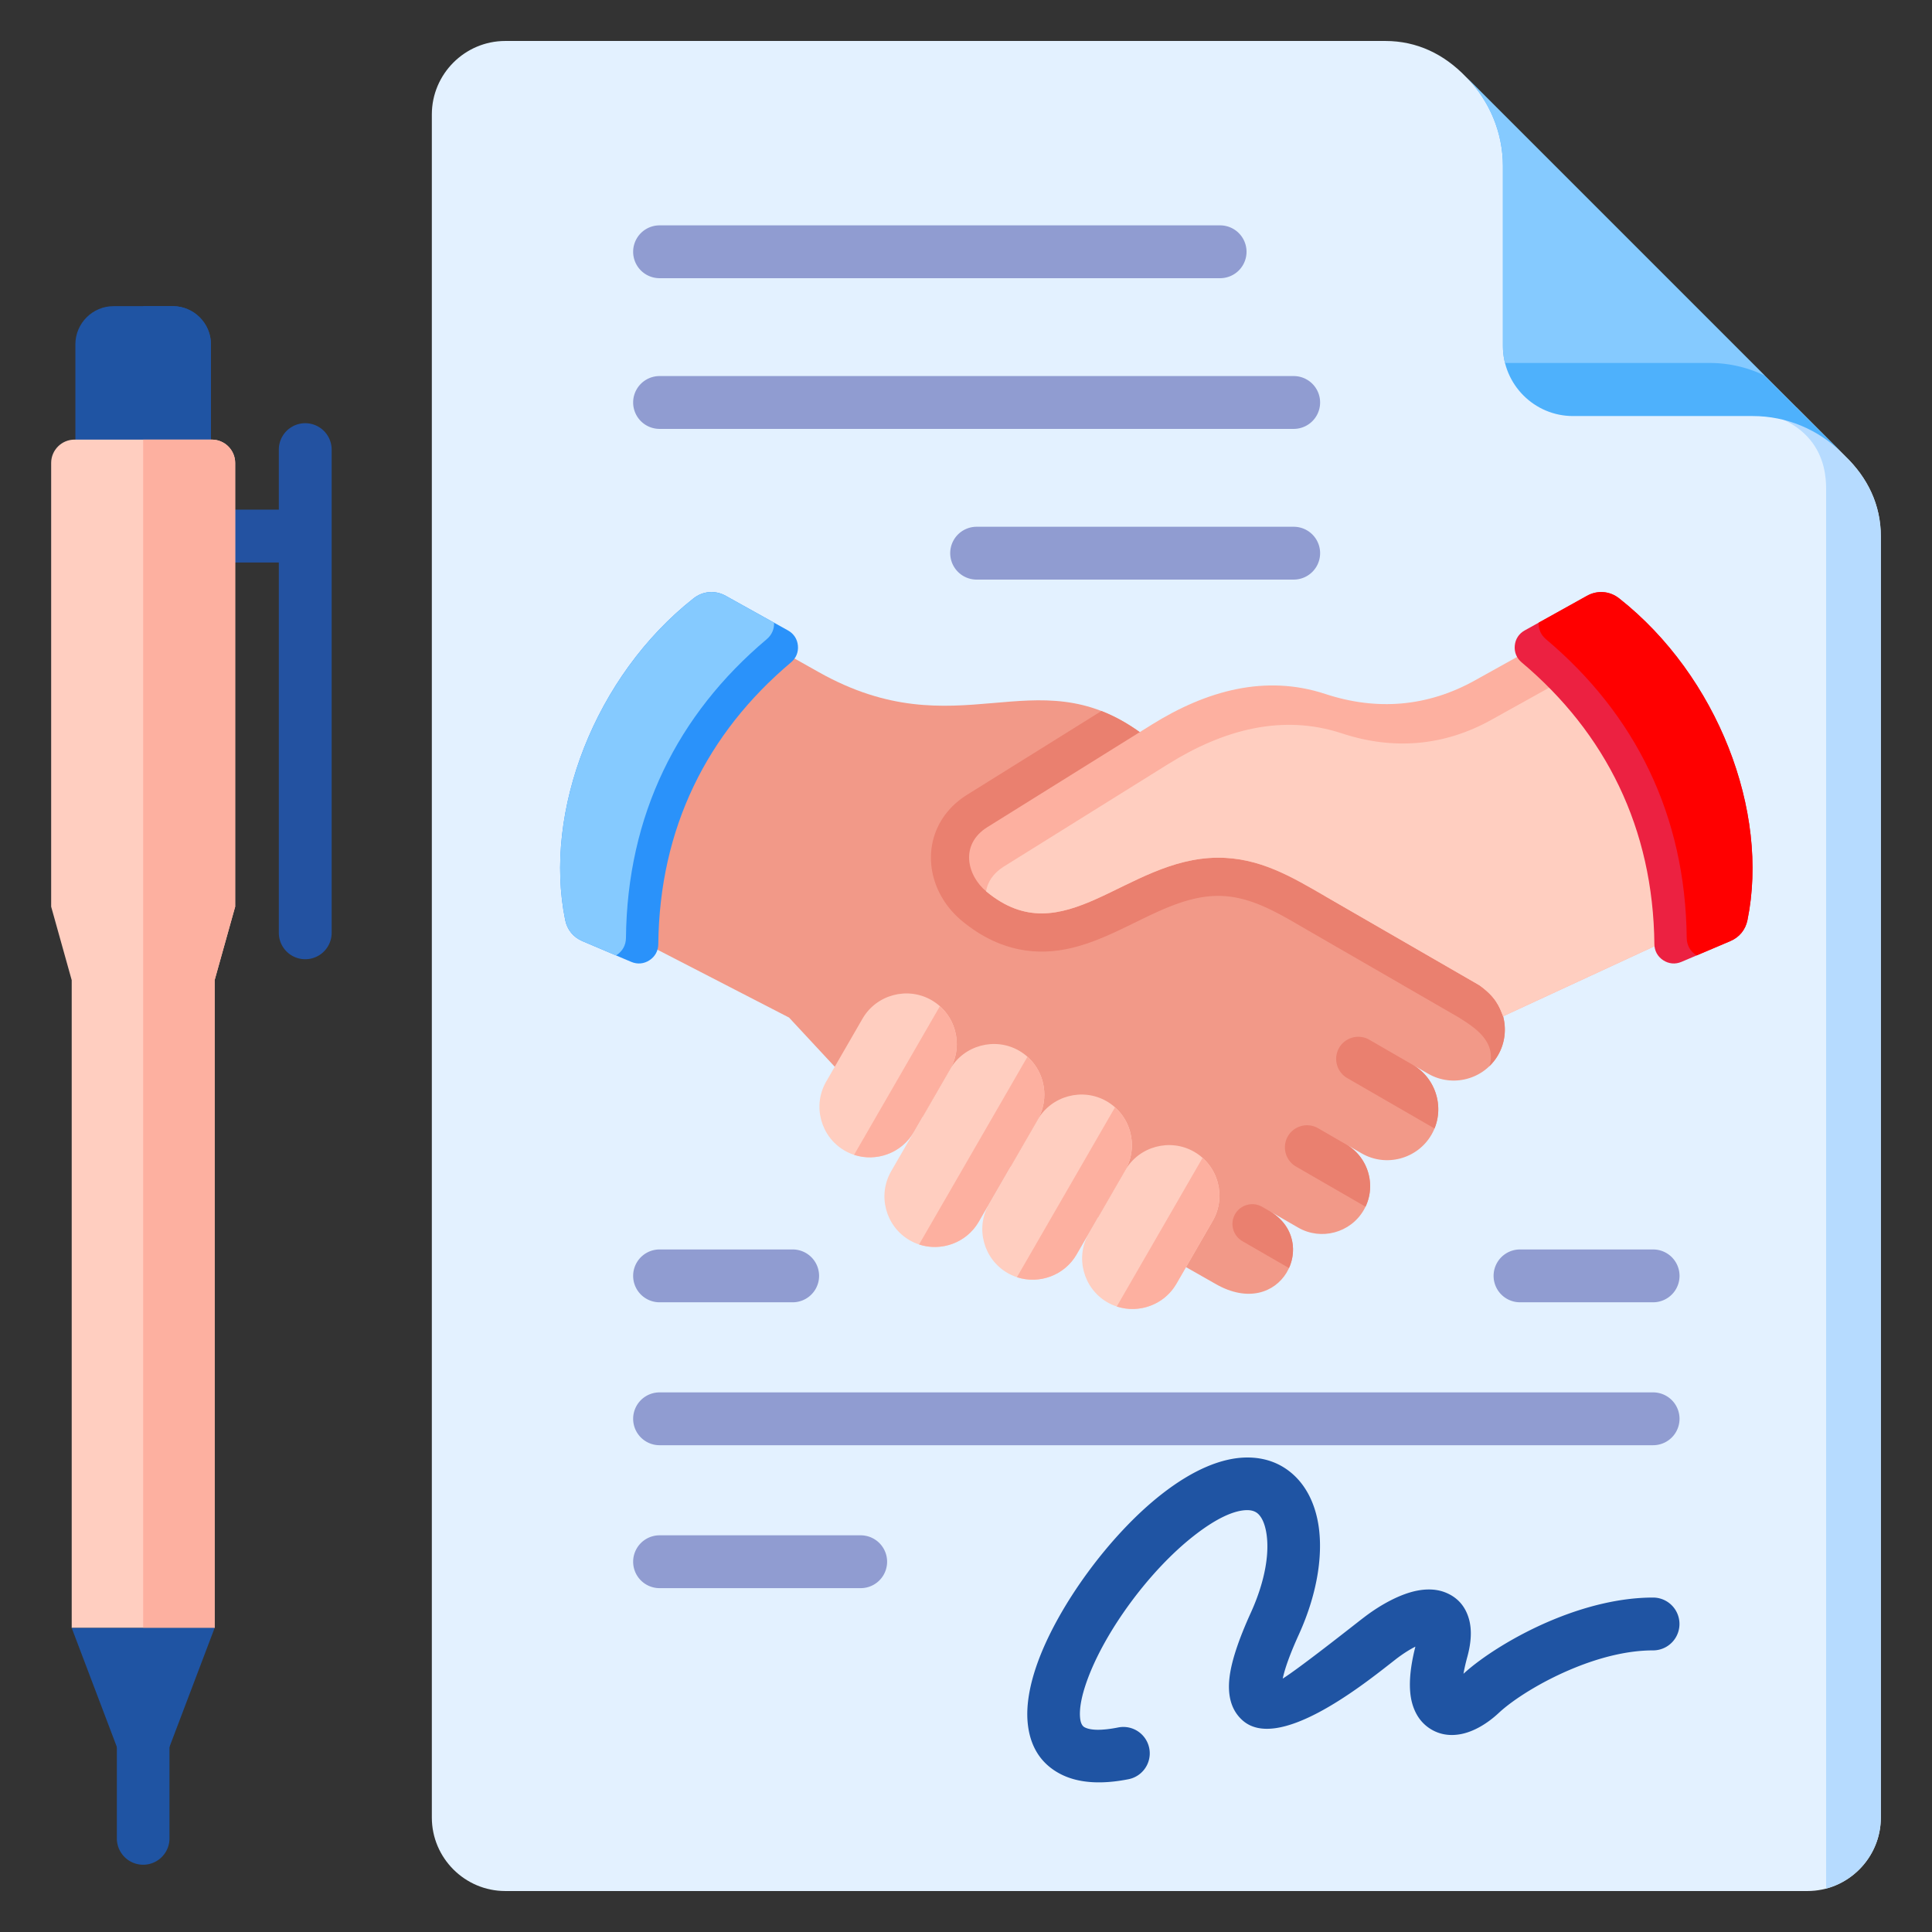
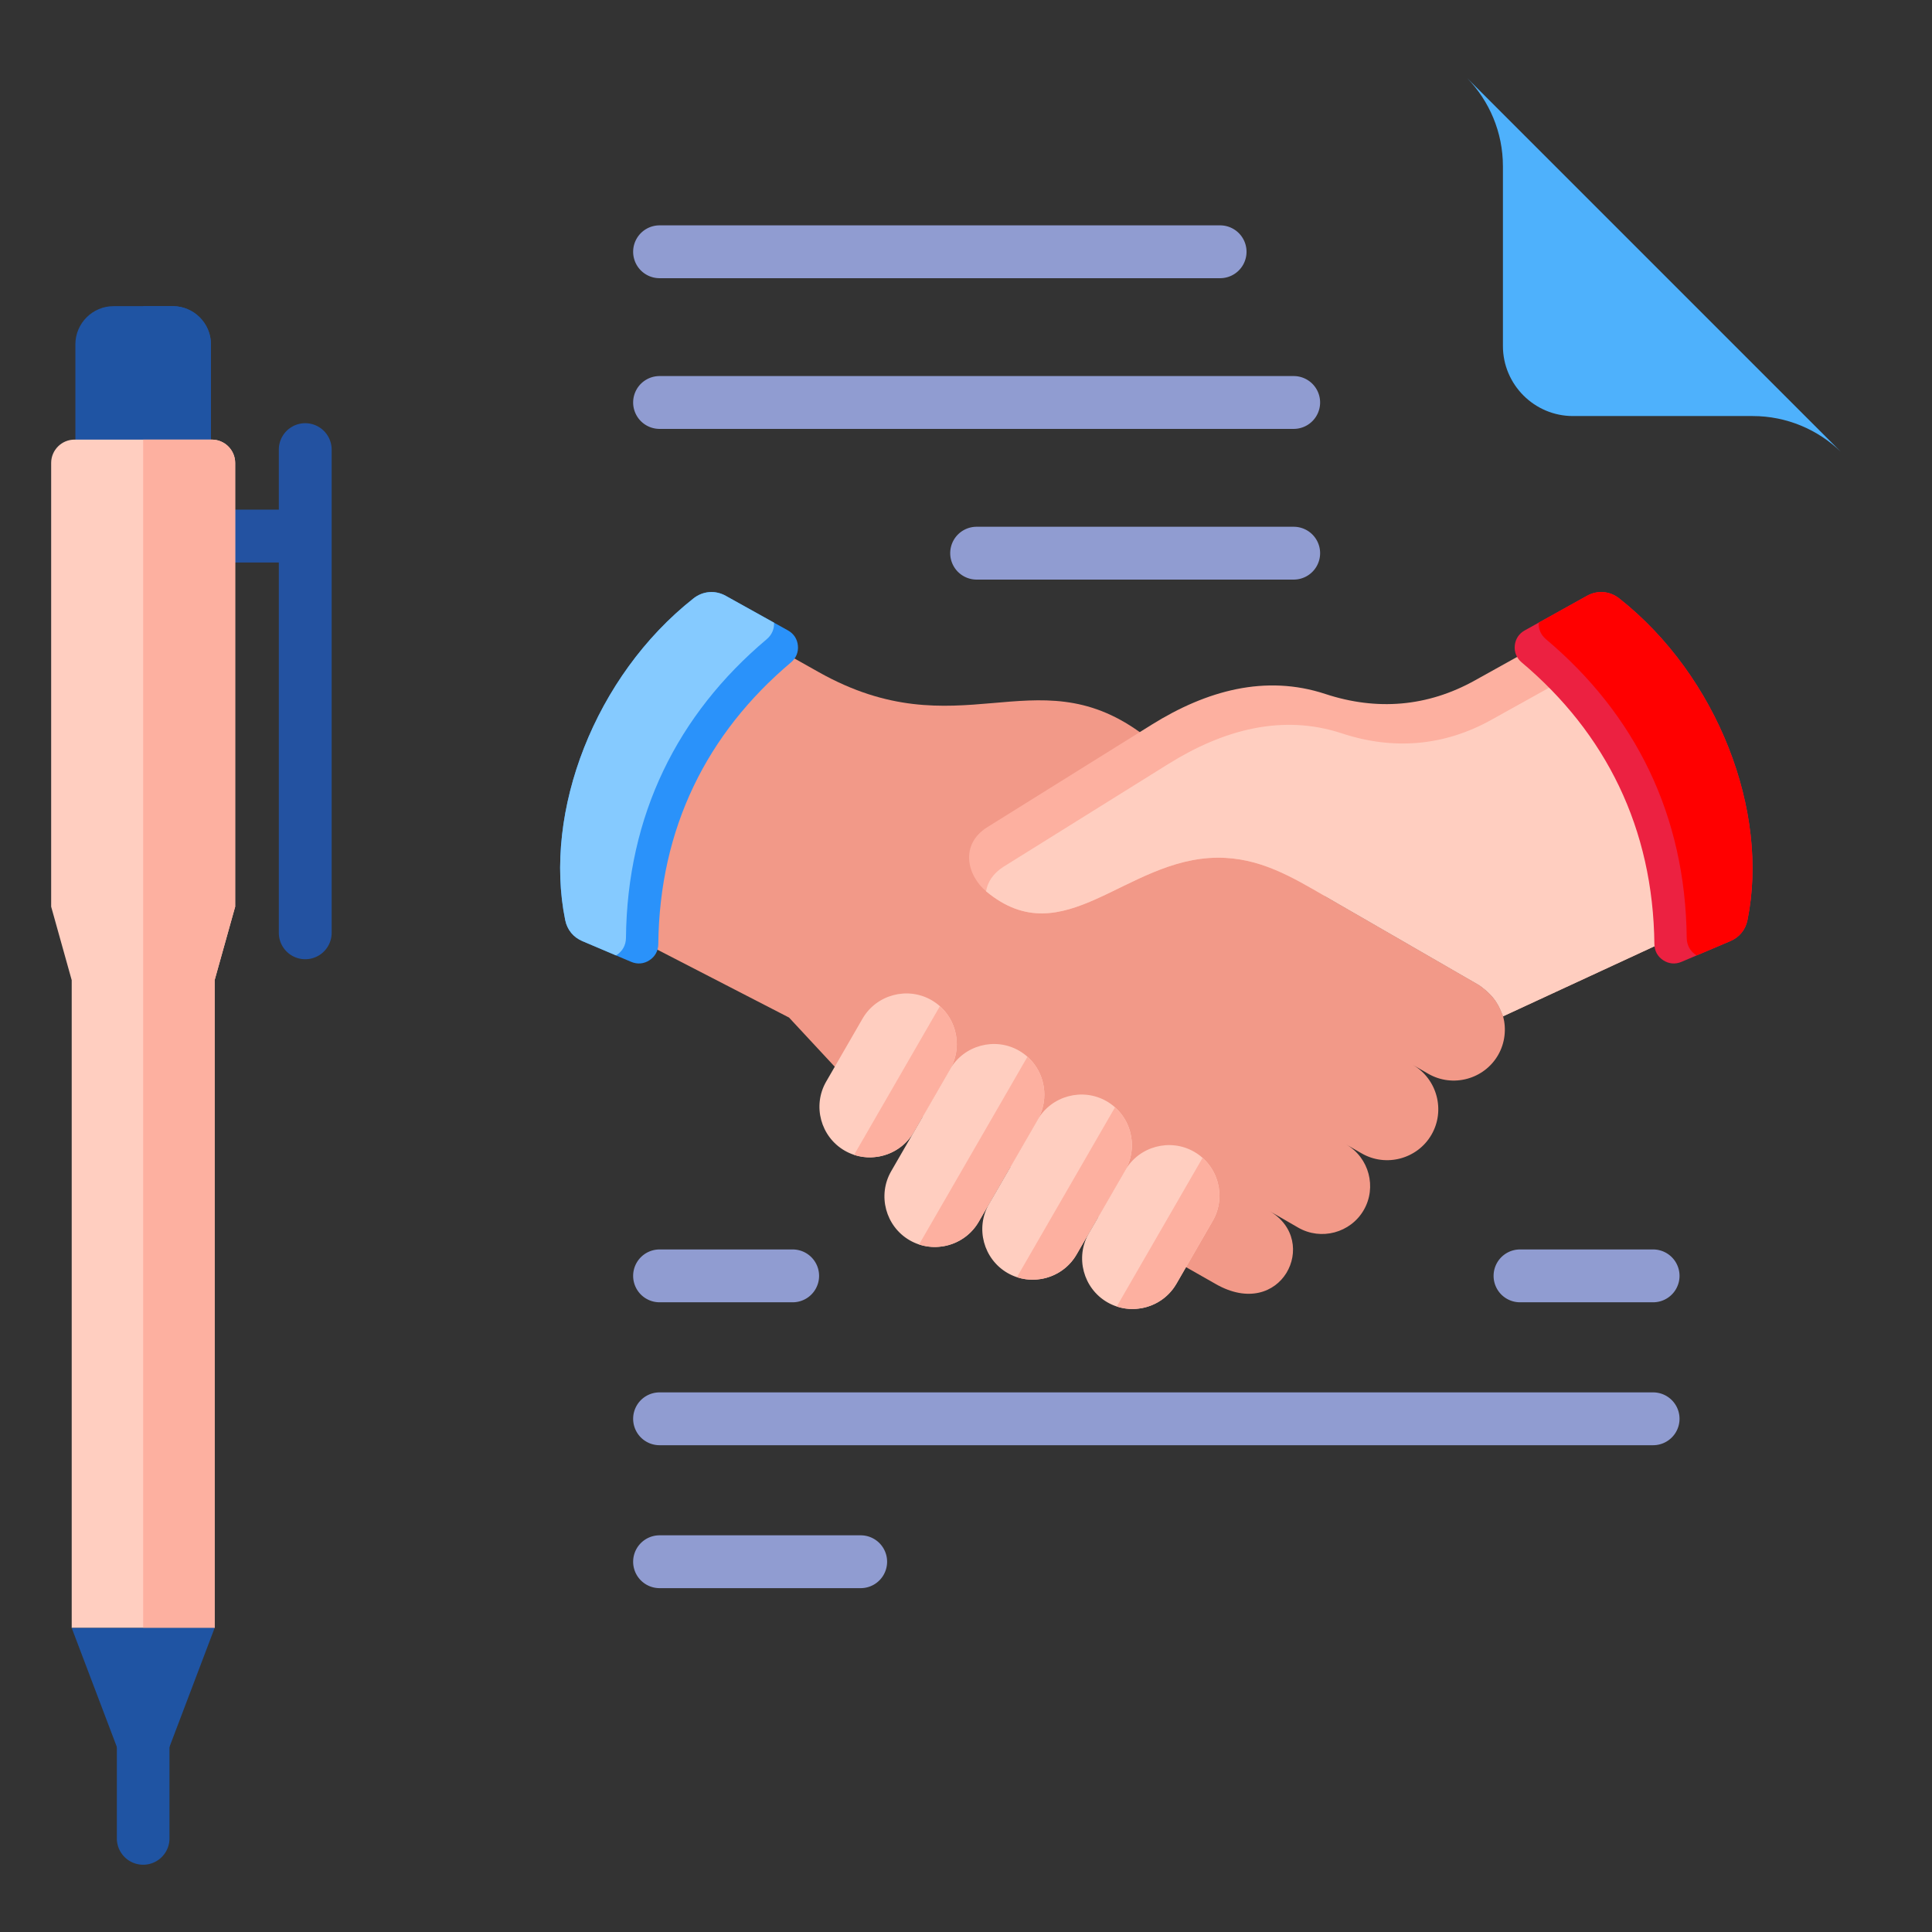
<svg xmlns="http://www.w3.org/2000/svg" version="1.1" width="512" height="512" x="0" y="0" viewBox="0 0 512 512" style="enable-background:new 0 0 512 512" xml:space="preserve" class="">
  <rect x="0" y="0" width="512" height="512" fill="#333333" stroke="none" />
  <g>
    <g fill-rule="evenodd">
-       <path fill="#e3f1ff" d="m388.421 20.307 100.572 100.572c5.971 5.763 9.449 12.905 9.449 21.324v339.462c0 10.728-8.75 19.478-19.478 19.478H133.92c-10.728 0-19.478-8.749-19.478-19.477V30.335c0-10.728 8.75-19.478 19.478-19.478h233.178c8.419 0 15.559 3.48 21.323 9.45z" opacity="1" data-original="#e3f1ff" class="" />
-       <path fill="#b6dbff" d="M483.943 500.495v-370.98c0-6.048-1.748-21.193-28.316-21.592h20.41l12.956 12.956c5.971 5.763 9.449 12.906 9.449 21.324v339.461c0 9.009-6.17 16.621-14.5 18.831z" opacity="1" data-original="#b6dbff" class="" />
      <path fill="#4eb1fc" d="m388.818 20.704 99.025 99.025c-6.064-5.858-14.309-9.472-23.372-9.472h-47.616c-10.225 0-18.565-8.339-18.565-18.565V44.076c0-9.064-3.613-17.308-9.471-23.373z" opacity="1" data-original="#4eb1fc" class="" />
-       <path fill="#85caff" d="m388.818 20.704 78.818 78.818a33.413 33.413 0 0 0-14.579-3.331h-54.214a18.493 18.493 0 0 1-.554-4.499V44.077c0-9.064-3.613-17.308-9.472-23.373z" opacity="1" data-original="#85caff" />
      <path fill="#2352a1" d="M73.893 119.155a7 7 0 1 1 14 0v128.049a7 7 0 1 1-14 0v-98.142H56.131v-14h17.762v-15.908z" opacity="1" data-original="#873f30" class="" />
      <path fill="#1f54a3" d="M30.968 447.885a6.973 6.973 0 0 1 13.946 0v39.316a6.973 6.973 0 0 1-13.946 0z" opacity="1" data-original="#a34f41" class="" />
      <path fill="#1f54a3" d="M19.975 128.689h35.931V91.247c0-5.562-4.551-10.113-10.112-10.113H30.088c-5.562 0-10.112 4.551-10.112 10.113v37.442z" opacity="1" data-original="#c86f5c" class="" />
      <path fill="#1f54a3" d="M37.94 128.689h17.965V91.247c0-5.562-4.551-10.113-10.112-10.113H37.94z" opacity="1" data-original="#a34f41" class="" />
      <path fill="#ffcec0" d="m56.878 259.752 5.446-19.478V122.687c0-3.407-2.779-6.186-6.186-6.186H19.744c-3.407 0-6.186 2.779-6.186 6.186v117.588l5.445 19.478v171.671h37.875V259.753z" opacity="1" data-original="#ffcec0" class="" />
      <path fill="#fdb0a0" d="m56.878 259.752 5.446-19.478V122.687c0-3.407-2.779-6.186-6.186-6.186H37.941v314.922h18.938V259.752z" opacity="1" data-original="#fdb0a0" class="" />
      <path fill="#1f54a3" d="m19.003 431.423 18.937 49.919 18.938-49.919z" opacity="1" data-original="#a34f41" class="" />
      <path fill="#909cd1" d="M174.792 73.724a7 7 0 1 1 0-14h148.551a7 7 0 1 1 0 14zm0 271.395a7 7 0 1 1 0-14h35.275a7 7 0 1 1 0 14zm228.026 0a7 7 0 1 1 0-14h35.276a7 7 0 1 1 0 14zm-228.026 37.878a7 7 0 1 1 0-14h263.301a7 7 0 1 1 0 14zm0 37.878a7 7 0 1 1 0-14h53.301a7 7 0 1 1 0 14zm84.026-267.277a7 7 0 1 1 0-14h84.026a7 7 0 1 1 0 14zm-84.026-39.937a7 7 0 1 1 0-14h168.051a7 7 0 1 1 0 14z" opacity="1" data-original="#909cd1" class="" />
-       <path fill="#1f54a3" d="M296.437 457.775a6.993 6.993 0 0 1 2.68 13.726c-7.802 1.549-13.758.897-18.133-1.393-5.373-2.812-8.071-7.565-8.639-13.573-.444-4.696.556-10.157 2.633-15.909 5.489-15.2 19.137-33.88 32.776-44.574 8.626-6.764 16.244-9.717 22.534-9.797 5.139-.066 9.403 1.655 12.71 4.772 3.066 2.89 5.13 6.877 6.13 11.626 1.729 8.201.241 19.157-4.896 30.46-2.372 5.217-3.732 9.04-4.296 11.734 3.952-2.478 15.21-11.292 19.879-14.947.542-.424.992-.776 1.84-1.421 4.51-3.427 9.54-6.055 13.758-6.91 2.779-.563 5.408-.454 7.72.488 3.05 1.243 5.224 3.556 6.195 7.144.701 2.589.627 5.847-.464 9.855-.483 1.774-.819 3.268-1.027 4.512 4.616-4.263 13.78-10.304 24.432-14.61 8.041-3.251 17.041-5.588 25.809-5.588a7 7 0 1 1 0 14c-6.848 0-14.068 1.902-20.614 4.549-9.06 3.663-16.63 8.619-20.259 12.011-3.125 2.921-6.687 4.972-10.006 5.618-2.828.55-5.546.188-7.965-1.274-2.381-1.438-4.141-3.73-5.023-7.003-.918-3.41-.807-8.285.883-14.893-1.566.784-3.296 1.893-5.019 3.203l-1.676 1.312c-8.063 6.312-29.75 23.291-39.087 15.04-2.966-2.621-4.299-6.692-3.294-12.666.653-3.884 2.372-9.077 5.471-15.895 3.894-8.567 5.121-16.398 3.967-21.874-.408-1.937-1.094-3.416-2.029-4.298-.695-.655-1.689-1.015-2.976-.999-3.373.043-8.067 2.105-14.112 6.844-11.784 9.239-23.541 25.284-28.237 38.285-1.407 3.897-2.111 7.321-1.868 9.893.119 1.26.498 2.159 1.201 2.526 1.588.831 4.487.922 9.001.026z" opacity="1" data-original="#c86f5c" class="" />
      <path fill="#f29988" d="m308.571 332.541 13.514 7.685c17.443 10.071 27.986-11.343 14.359-19.278l7.587 4.381c6.06 3.499 13.882 1.403 17.381-4.657 3.487-6.039 1.404-13.851-4.617-17.357l4.059 2.343c6.453 3.725 14.781 1.494 18.507-4.959 3.71-6.426 1.498-14.74-4.905-18.475l.013.007 4.032 2.328c6.453 3.726 14.782 1.494 18.507-4.959 1.852-3.209 2.217-6.93 1.332-10.274-1.054-2.73-1.98-5.13-6.291-8.232l-40.71-23.503c-21.543-17.285-33.199-27.226-49.292-43.57-27.961-20.096-48.084 4.903-85.075-15.901l-26.312-14.799c-23.48 19.13-36.803 43.075-28.546 82.119l46.99 24.223 12.114 13.036 87.354 49.843z" opacity="1" data-original="#f29988" class="" />
-       <path fill="#ea806f" d="M394.712 282.544a13.479 13.479 0 0 0 2.296-2.944c1.852-3.209 2.217-6.93 1.332-10.274-1.054-2.73-1.98-5.13-6.291-8.232l-40.71-23.503c-21.543-17.285-33.199-27.226-49.292-43.57-3.492-2.509-6.861-4.316-10.155-5.596l-35.567 22.176c-12.74 7.943-12.427 24.308-1.368 33.465 6.437 5.331 13.914 8.418 22.348 8.089 16.85-.655 30.137-14.645 45.42-14.736 8.721-.052 16.269 4.731 23.554 8.936l40.242 23.234c3.443 2.2 10.294 6.109 8.192 12.955zM334.489 319.819a5.265 5.265 0 0 0-7.172 1.922c-1.443 2.499-.577 5.729 1.922 7.172l12.358 7.135c2.262-4.974 1.103-11.457-5.153-15.1zM349.302 298.988c-2.794-1.613-6.394-.648-8.006 2.146-1.611 2.79-.644 6.396 2.145 8.006l18.438 10.645c2.81-5.897.647-13.134-5.083-16.47l-7.493-4.327zM374.455 282.223l-11.57-6.68c-2.793-1.613-6.394-.648-8.006 2.146-1.611 2.79-.644 6.396 2.145 8.006l23.141 13.361c2.506-6.138.159-13.408-5.71-16.832z" opacity="1" data-original="#ea806f" class="" />
      <g fill="#ffcec0">
        <path d="M218.946 286.632c-3.684 6.381-1.477 14.616 4.904 18.3 6.372 3.679 14.621 1.469 18.3-4.904l9.628-16.676c3.684-6.381 1.477-14.615-4.903-18.299-6.372-3.679-14.621-1.469-18.3 4.903l-9.628 16.676zM288.555 326.821c-3.684 6.381-1.477 14.616 4.904 18.3 6.372 3.679 14.621 1.469 18.3-4.904l9.628-16.676c3.684-6.381 1.477-14.615-4.903-18.299-6.372-3.679-14.621-1.469-18.3 4.903l-9.628 16.676z" fill="#ffcec0" opacity="1" data-original="#ffcec0" class="" />
        <path d="M262.102 319.054c-3.684 6.381-1.477 14.616 4.904 18.3 6.372 3.679 14.621 1.469 18.3-4.903l12.878-22.306c3.684-6.381 1.477-14.615-4.903-18.299-6.372-3.679-14.621-1.469-18.3 4.904l-12.878 22.305z" fill="#ffcec0" opacity="1" data-original="#ffcec0" class="" />
        <path d="M236.17 310.386c-3.684 6.381-1.477 14.616 4.904 18.3 6.372 3.679 14.621 1.469 18.299-4.904l15.607-27.033c3.684-6.381 1.477-14.615-4.903-18.3-6.372-3.679-14.621-1.469-18.3 4.904z" fill="#ffcec0" opacity="1" data-original="#ffcec0" class="" />
      </g>
      <path fill="#fdb0a0" d="m449.965 245.44-51.626 23.886c-1.054-2.73-1.98-5.13-6.291-8.232l-40.71-23.503c-8.895-5.136-17.473-10.359-28.674-10.292-24.365.144-40.733 25.965-61.253 8.972-5.167-4.279-7.102-12.486.268-17.081l43.53-27.141c14.522-9.053 30.153-13.37 46.021-8.139 13.608 4.485 27.056 3.402 39.577-3.563l30.613-17.026c26.385 18.235 37.931 51.45 28.546 82.119z" opacity="1" data-original="#fdb0a0" class="" />
      <path fill="#ffcec0" d="m449.965 245.44-51.626 23.886c-1.054-2.73-1.98-5.13-6.291-8.231l-40.71-23.503c-8.896-5.136-17.474-10.359-28.675-10.292-24.365.144-40.733 25.965-61.253 8.972l-.091-.077c.406-2.44 1.865-4.778 4.735-6.568l43.53-27.141c14.522-9.054 30.153-13.37 46.021-8.139 13.608 4.485 27.056 3.402 39.577-3.562l22.849-12.709 12.609-7.213c19.731 18.993 27.531 47.76 19.324 74.579z" opacity="1" data-original="#ffcec0" class="" />
      <path fill="#ec2141" d="m458.539 249.412-12.934 5.493c-1.634.694-3.357.54-4.842-.432s-2.315-2.49-2.334-4.265c-.311-30.718-12.882-55.905-35.184-74.681-1.338-1.127-1.981-2.701-1.813-4.442s1.099-3.163 2.628-4.013l16.496-9.175c2.787-1.55 6.05-1.289 8.554.686 26.088 20.577 39.868 56.478 33.987 85.255-.526 2.572-2.14 4.547-4.558 5.573z" opacity="1" data-original="#2dd62d" class="" />
      <path fill="#ff0000" d="m458.539 249.412-8.91 3.784-.156-.098c-1.575-1.031-2.455-2.64-2.474-4.522-.33-32.569-13.658-59.274-37.304-79.181-1.333-1.122-2.015-2.662-1.945-4.375l12.806-7.123c2.787-1.55 6.05-1.289 8.554.687 26.088 20.576 39.868 56.478 33.987 85.255-.526 2.572-2.141 4.547-4.558 5.573z" opacity="1" data-original="#43f043" class="" />
      <path fill="#2a92fa" d="m154.345 249.412 12.935 5.493c1.633.694 3.357.54 4.842-.432s2.315-2.49 2.333-4.265c.311-30.718 12.882-55.905 35.184-74.681 1.338-1.127 1.981-2.701 1.814-4.442-.168-1.741-1.099-3.163-2.628-4.013l-16.496-9.175c-2.787-1.55-6.05-1.289-8.554.686-26.088 20.577-39.868 56.478-33.987 85.255.526 2.572 2.141 4.547 4.558 5.573z" opacity="1" data-original="#2a92fa" class="" />
      <path fill="#85caff" d="m154.345 249.412 8.91 3.784.156-.098c1.575-1.031 2.455-2.64 2.474-4.522.33-32.569 13.658-59.274 37.304-79.181 1.333-1.122 2.015-2.662 1.945-4.375l-12.806-7.123c-2.787-1.55-6.05-1.289-8.554.687-26.088 20.576-39.868 56.478-33.987 85.255.526 2.572 2.141 4.547 4.558 5.573z" opacity="1" data-original="#85caff" />
      <path fill="#fdb0a0" d="M226.34 306.047c5.891 1.939 12.594-.45 15.809-6.018l9.628-16.677c3.219-5.576 1.94-12.568-2.692-16.701zM295.949 346.236c5.892 1.94 12.595-.45 15.81-6.018l9.628-16.676c3.22-5.576 1.94-12.568-2.692-16.701l-22.745 39.396zM269.495 338.469c5.892 1.94 12.595-.45 15.81-6.018l12.878-22.306c3.22-5.576 1.94-12.568-2.692-16.701l-25.995 45.025zM243.563 329.8c5.881 1.936 12.57-.441 15.792-5.987l15.625-27.065c3.22-5.576 1.94-12.568-2.692-16.701z" opacity="1" data-original="#fdb0a0" class="" />
    </g>
  </g>
</svg>